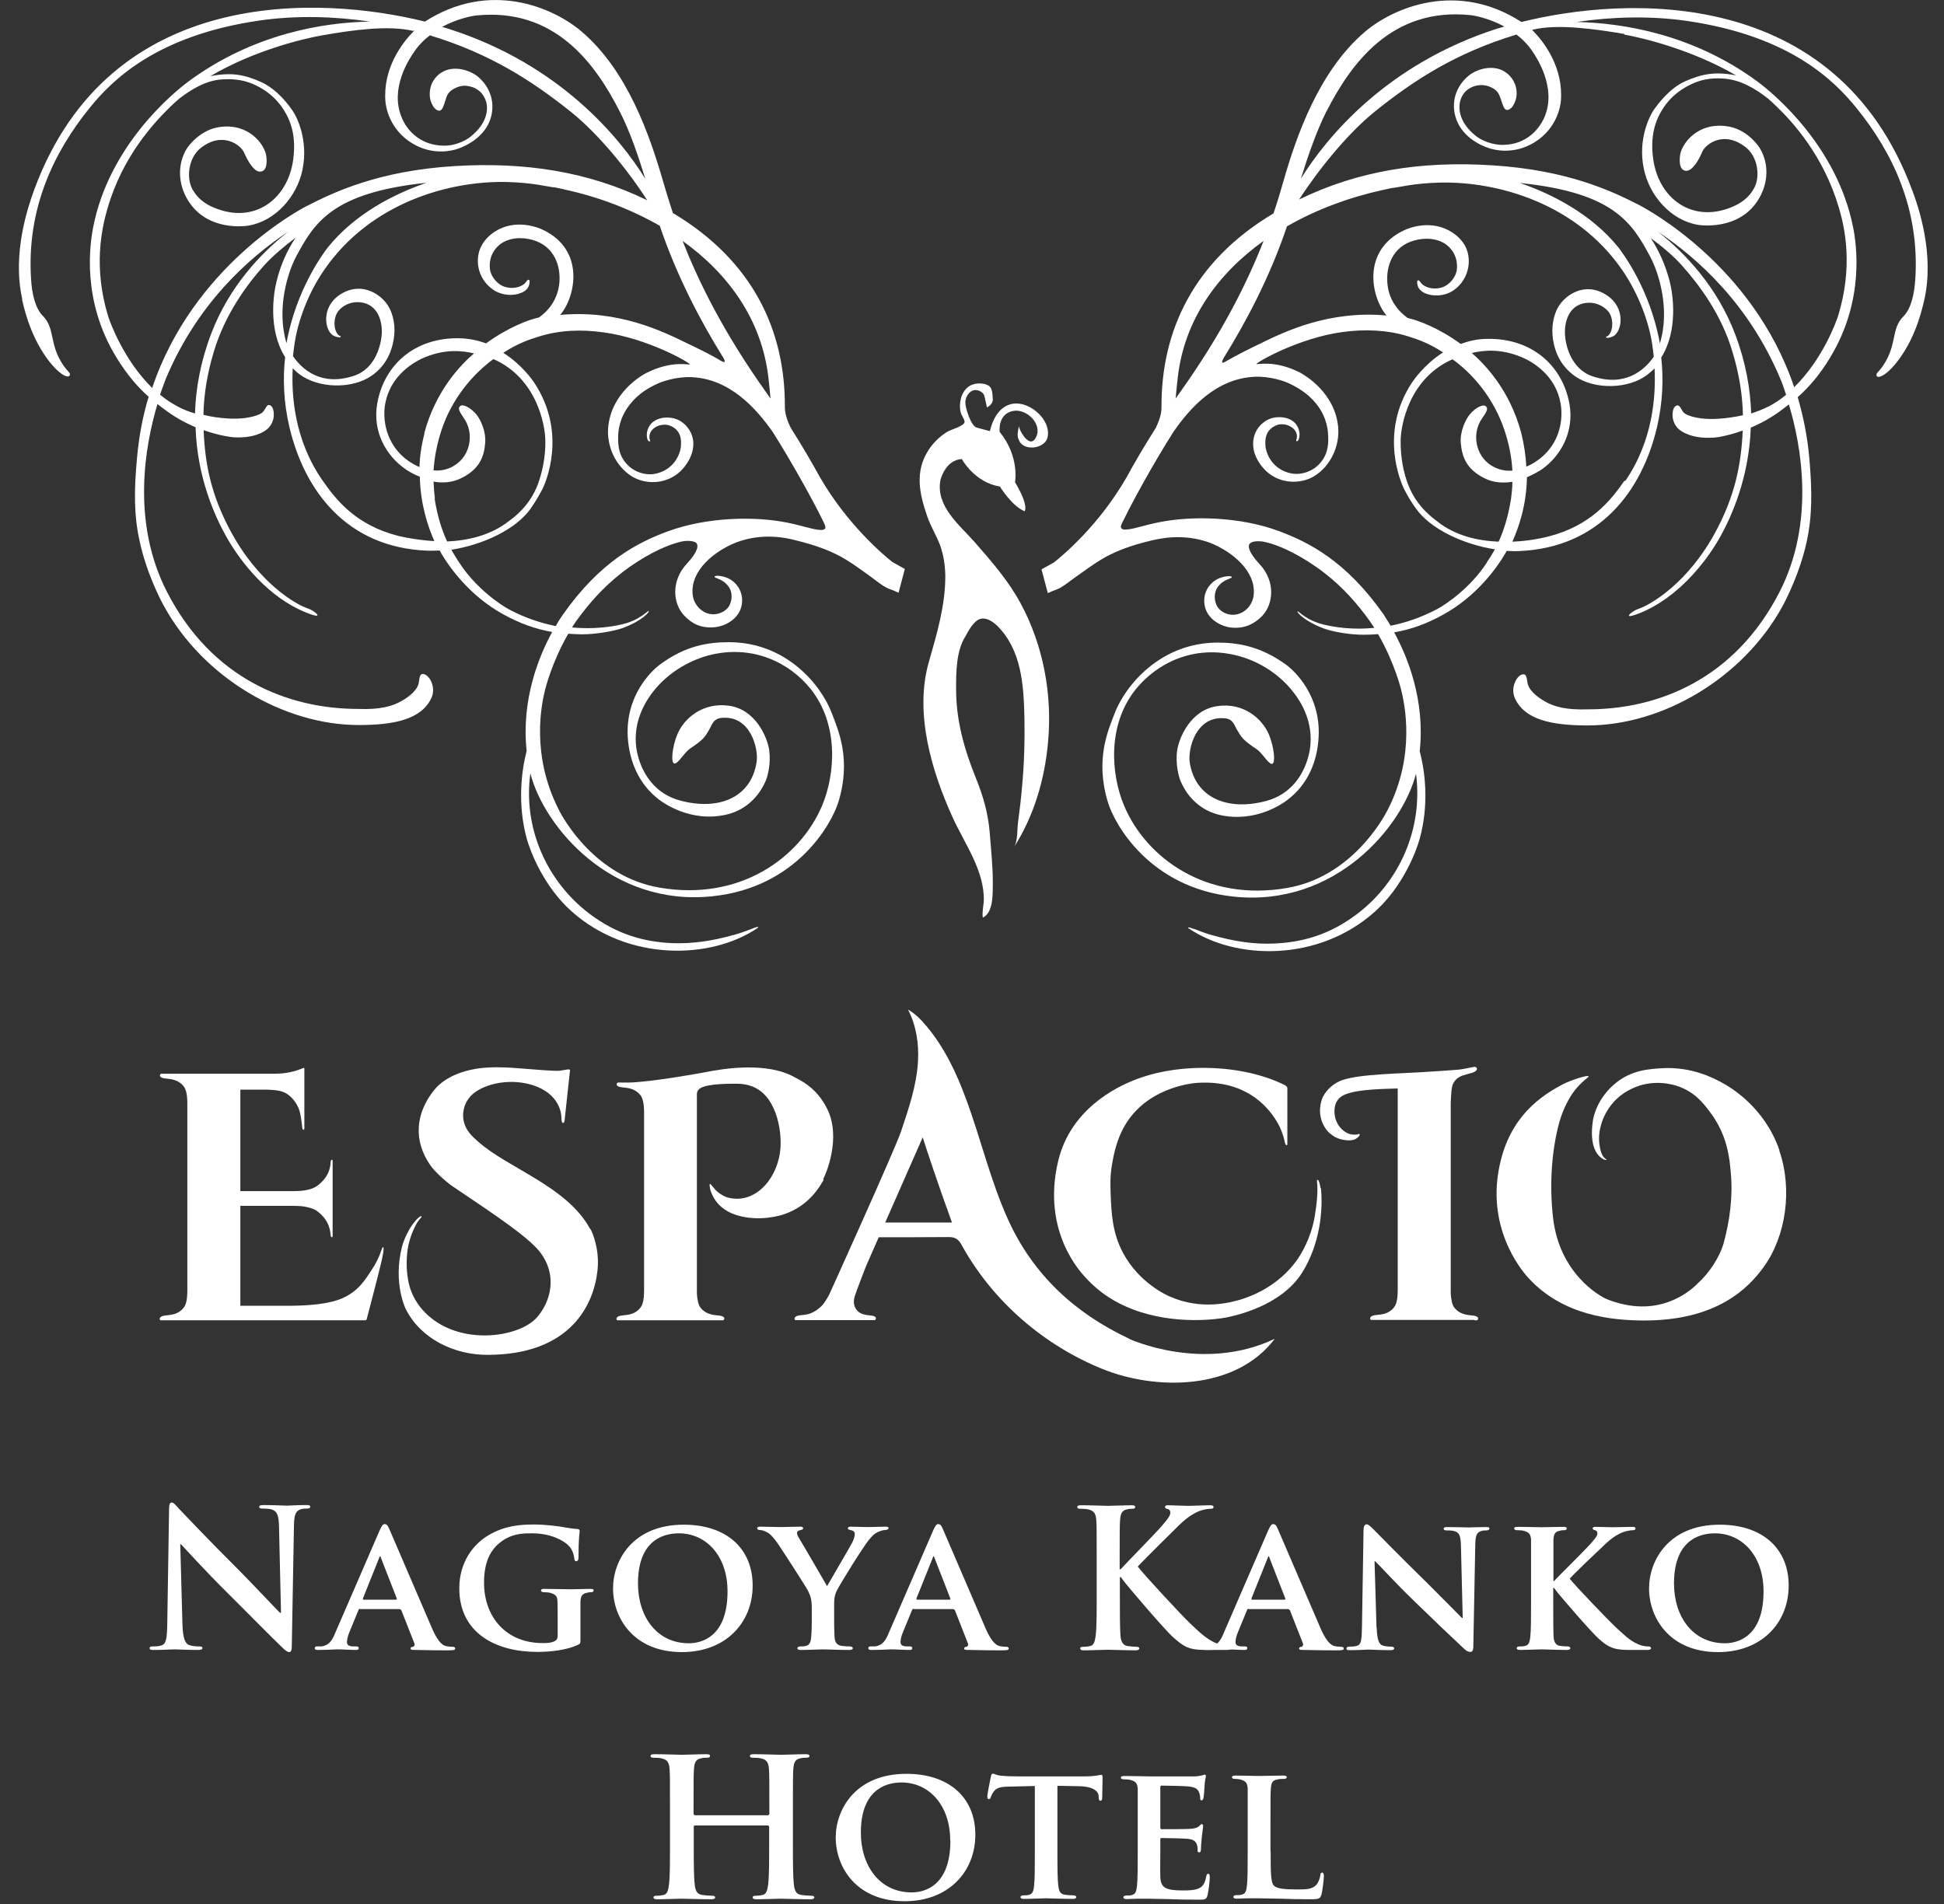
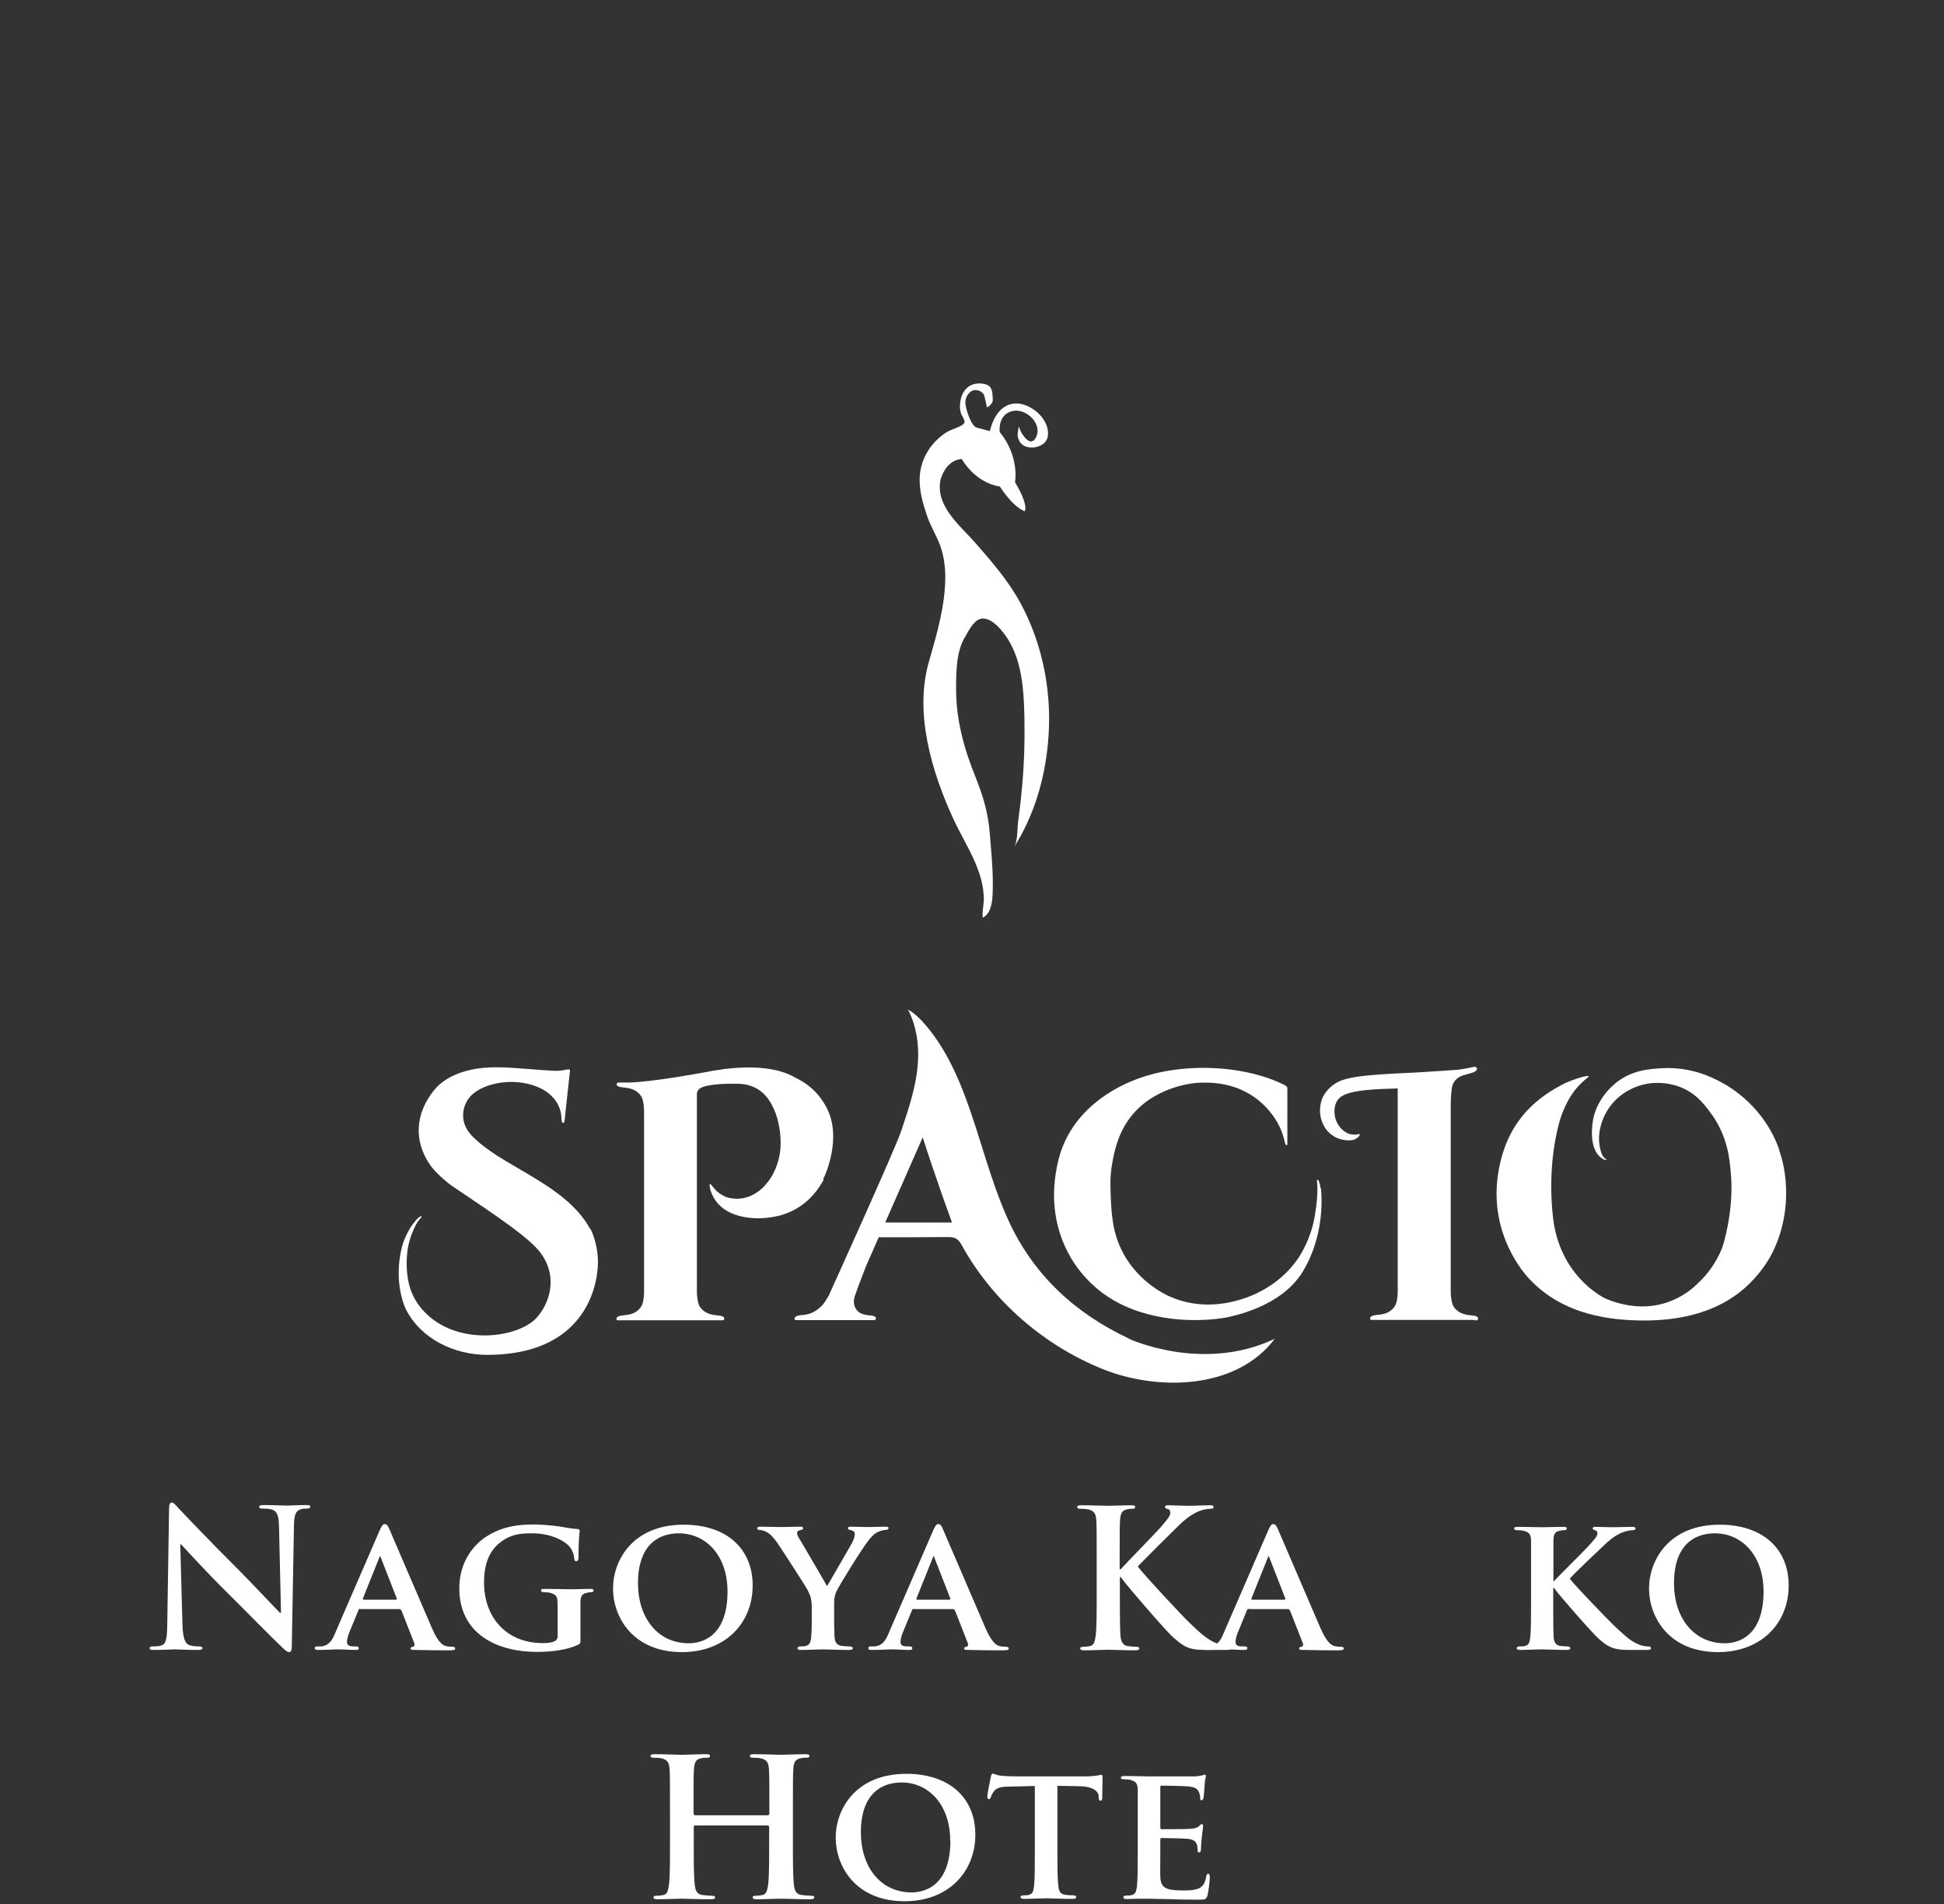
<svg xmlns="http://www.w3.org/2000/svg" width="99" height="97" viewBox="0 0 99 97" fill="none">
  <rect x="0" y="0" width="99" height="97" fill="#333333" stroke="none" />
-   <path d="M97.38 9.69C93.5 -0.81 82.7 -0.18 77.48 1.12C74.22 -0.99 70.98 0.37 69.51 1.62C67.16 3.62 66.01 6.96 65.36 9.23C65.22 9.72 65.06 10.27 64.85 10.88C64.85 10.88 64.83 10.88 64.82 10.89C60.78 13.31 59.13 16.86 59.15 20.74C59.15 21 59.09 21.31 58.88 21.75C58.87 21.79 58.84 21.82 58.82 21.86C58.25 22.76 57.77 23.58 57.35 24.35C55.98 26.72 54.18 28.25 53.67 28.65L53.04 29L53.36 30.21L53.66 30.08C53.66 30.08 53.74 30.06 53.77 30.04L53.83 30.02C53.89 29.99 53.96 29.96 54.01 29.93C54.29 29.77 54.53 29.56 54.78 29.39C55.2 29.1 55.6 28.79 56.03 28.53C56.7 28.12 57.49 27.8 58.64 27.53C59.03 27.44 60.26 27.14 61.63 27.65C62.75 28.1 63.94 29.07 63.85 30.26C63.81 30.76 63.5 31.09 63.2 31.22C62.67 31.47 62.14 31.18 61.98 30.87C61.83 30.6 61.81 30.21 62 29.92C62.3 29.48 62.76 29.48 62.73 29.39C62.7 29.3 62.21 29.35 61.9 29.55C61.56 29.77 61.26 30.2 61.34 30.79C61.45 31.55 62.21 31.93 62.75 31.97C63.42 32.02 63.9 31.76 64.28 31.37C64.85 30.77 64.97 29.62 64.15 28.74C63.58 28.13 63.51 27.78 63.68 27.66C63.82 27.55 64.17 27.54 64.48 27.62C65.05 27.75 65.97 28.14 67.02 28.87C68.14 29.65 68.9 30.5 69.52 31.31C69.69 31.53 69.84 31.75 69.99 31.98C68.89 32.09 67.99 31.95 67.44 31.82C66.5 31.6 66.13 31.11 66.08 31.14C66.03 31.18 66.41 31.63 67.41 32.01C67.86 32.18 68.78 32.34 69.48 32.33C69.73 32.33 69.95 32.32 70.18 32.3C71.01 33.73 71.35 35.11 71.35 35.11C71.53 35.85 72.11 38.44 70.67 41.25C70.42 41.74 68.8 44.67 65.54 45.23C61.43 45.94 58.38 43.7 57.26 41.07C56.57 39.46 56.38 36.94 57.83 35.12C58.9 33.79 60.8 32.8 63.07 33.41C63.77 33.59 65.01 34.12 65.9 35.3C66.18 35.66 67.05 36.89 66.64 38.49C66.4 39.44 65.76 40.46 64.47 40.8C62.51 41.32 60.87 40.64 60.59 38.84C60.48 38.16 60.9 36.42 62.41 36.59C62.81 36.64 62.86 36.95 63 37.18C63.22 37.55 63.29 37.69 63.98 38.15C64.29 38.35 64.56 38.88 64.76 38.91C64.98 38.94 64.89 38.06 64.62 37.41C64.28 36.61 63.33 35.76 61.97 35.97C60.64 36.17 60.05 37.56 59.95 38.21C59.85 38.9 60.02 39.61 60.18 39.91C60.22 39.99 60.72 41.19 62.12 41.51C63.97 41.93 65.38 40.88 65.53 40.77C66.62 39.96 67.08 38.77 67.15 37.58C67.28 35.46 65.96 34.2 65.5 33.86C64.19 32.91 63.03 32.73 62 32.73C59.08 32.74 57.29 34.93 56.75 36.37C56.46 37.15 55.74 38.67 56.43 40.89C56.76 41.97 58.54 45.22 62.83 45.67C68 46.21 71.42 42.11 72.11 39.41C72.48 42.16 71.3 44.91 69.09 46.57C67.7 47.62 66.31 48 64.87 48.06C63.9 48.1 62.91 47.97 61.68 47.62C61.28 47.51 61.02 47.38 60.76 47.3C60.7 47.28 60.45 47.19 60.51 47.27C62.92 48.92 67.14 49 70 46.45C71.42 45.19 72.11 43.41 72.3 42.72C72.78 40.98 72.58 39.31 72.3 38.27C72.58 35.68 71.69 33.47 71 32.21C71.86 32.06 72.64 31.78 73.49 31.31C75.16 30.4 76.22 28.94 76.64 28.22C76.67 28.17 76.7 28.11 76.73 28.06C76.93 28.07 77.14 28.08 77.33 28.07C81.48 27.91 83.62 24.98 84.38 21.78C84.68 20.5 84.72 19.29 84.6 18.21C85.48 16.81 85.19 14.97 85.04 14.37C84.82 13.49 84.47 12.75 84.07 12.13C84.63 12.54 85.26 13.07 85.67 13.54C86.56 14.54 87.67 16.03 88.23 17.93C88.58 19.09 88.74 20.15 88.76 21.15C87.96 21.33 87.14 21.38 86.63 21.31C86.41 21.28 85.9 21.19 85.73 21C85.62 20.87 85.55 20.62 85.41 20.65C85.25 20.68 85.19 20.88 85.18 21.04C85.15 21.37 85.28 21.64 85.45 21.82C85.65 22.02 86.22 22.36 87.25 22.29C87.41 22.29 88 22.2 88.75 21.93C88.67 23.73 88.33 25.26 87.42 26.99C85.99 29.71 84.02 30.83 83.42 31.02C83.13 31.11 82.48 31.64 83.53 31.22C85.4 30.46 86.84 28.71 87.61 27.33C88.16 26.34 89.07 24.36 89.16 21.78C89.67 21.57 90.22 21.27 90.76 20.86C90.87 20.78 90.98 20.69 91.1 20.6C91.73 22.69 92.45 26.62 90.61 30.18C88.33 34.6 84.44 36.13 80.87 36.13C79.78 36.17 79.15 36 78.68 35.73C78.48 35.61 77.92 35.28 77.8 34.83C77.76 34.65 77.76 34.38 77.62 34.35C77.44 34.31 77.25 34.53 77.18 34.69C77.02 35.01 77.04 35.33 77.15 35.57C77.65 36.66 79.01 36.95 80.85 36.95C84.66 36.95 88.76 34.55 90.77 30.89C90.96 30.54 91.67 29.16 92.01 27.58C92.29 26.28 92.29 25.02 92.14 23.32C92.04 22.21 91.83 21.19 91.55 20.23C92.08 19.76 92.64 19.14 93.19 18.23C94.98 15.3 94.54 12.42 94.37 11.57C93.56 7.49 90.41 4.83 89.51 4.16C86.21 1.73 82.63 1.17 80.29 1.12C82.11 0.85 84.03 0.8 85.87 1.06C91.17 1.82 93.43 4.13 94.55 5.51C96.39 7.78 97.76 10.65 97.54 14.2C97.49 14.97 97.33 15.72 96.93 16.12C96.29 16.76 96.63 17.54 95.9 18.62C95.66 18.97 95.51 19.02 95.57 19.14C95.69 19.39 96.57 18.8 97.31 17.3C97.72 16.47 97.92 15.6 98 15.26C98.52 12.92 97.7 10.54 97.39 9.71V9.68L97.38 9.69ZM67.56 5.66C68.8 3.24 70.87 0.36 74.88 0.77C75.09 0.79 75.83 0.93 76.61 1.35C76.48 1.39 76.36 1.43 76.24 1.46C70.61 3.27 67.55 7 66.25 9.1C66.59 7.99 67.05 6.66 67.56 5.65V5.66ZM59.98 19.22C60.31 16.31 61.99 13.96 64.35 12.27C63.54 14.33 62.28 16.92 60.06 20.03C60 20.12 59.93 20.21 59.87 20.3C59.91 19.91 59.94 19.52 59.98 19.22ZM75.71 28.67C74.9 29.91 73.69 30.76 73.16 31.04C72.33 31.47 71.54 31.73 70.82 31.87C70.66 31.61 70.53 31.41 70.45 31.28C68.55 28.58 66.65 27.61 65.1 27.04C63.14 26.32 60.71 26.26 59.03 26.6C58.36 26.73 57.82 26.92 57.48 26.96C57.23 27 57.13 26.96 57.09 26.88C57.05 26.79 57.16 26.61 57.26 26.41C57.66 25.58 58.76 23.56 59.77 21.98C60.61 20.77 61.95 19.27 63.91 19.19C64.68 19.16 65.39 19.41 65.63 19.52C66.05 19.72 66.6 20.02 67.05 20.59C67.6 21.29 67.63 21.97 67.64 22.24C67.66 22.73 67.59 23.25 67.12 23.7C66.75 24.05 66.17 24.24 65.62 24.08C64.7 23.82 64.42 22.97 64.44 22.58C64.44 22.46 64.4 21.89 65.03 21.65C65.19 21.59 65.45 21.59 65.65 21.69C65.91 21.81 66.14 22.06 66.01 22.43C65.99 22.48 66.12 22.54 66.17 22.27C66.22 21.98 66.1 21.72 65.97 21.57C65.88 21.47 65.77 21.39 65.64 21.34C65.38 21.23 65.05 21.22 64.76 21.3C64.39 21.41 64.15 21.69 64.07 21.8C63.74 22.27 63.82 22.73 63.84 22.88C63.94 23.43 64.33 23.88 64.59 24.09C64.79 24.25 65.16 24.49 65.71 24.53C66.34 24.58 66.78 24.34 66.9 24.27C67.8 23.73 68.22 22.68 68.15 21.78C68 20.01 66.45 19.11 66.21 18.98C64.9 18.31 64.01 18.59 63.99 18.54C63.98 18.46 66.14 17.21 68.38 16.91C69.5 16.76 70.63 16.8 71.67 17.12C72.15 17.27 72.72 17.45 73.49 17.95C72.53 18.56 71.98 19.38 71.91 19.48C70.2 22.07 71.37 24.62 71.49 24.88C71.67 25.24 71.88 25.59 72.1 25.89C72.84 26.95 74.53 27.73 76.13 27.98C75.98 28.25 75.84 28.47 75.72 28.64V28.67H75.71ZM76.33 27.59C75.26 27.55 74.1 27.29 73.17 26.54C72.98 26.39 72.14 25.81 71.71 24.68C71.48 24.09 71.31 23.27 71.33 22.38C71.35 21.69 71.73 19.29 73.97 18.3C74.02 18.34 74.07 18.37 74.12 18.41C74.42 18.64 75.5 19.48 76.26 21.04C76.55 21.63 76.95 22.7 77.02 23.97C76.67 24 76.31 23.93 75.96 23.72C75.12 23.2 74.95 22.06 75.47 21.32C75.75 20.93 75.76 20.82 75.7 20.73C75.58 20.53 75.13 20.76 74.84 21.12C74.63 21.38 74.35 21.97 74.39 22.55C74.45 23.23 74.65 23.89 75.6 24.36C76.08 24.6 76.57 24.61 77.02 24.54C77.02 24.82 76.99 25.11 76.95 25.41C76.8 26.36 76.56 27.07 76.31 27.61L76.33 27.59ZM74.95 17.98C75.54 17.84 76.38 17.75 77.41 18.16C78.26 18.49 79.39 19.33 79.51 20.83C79.51 20.94 79.68 22.33 78.46 23.33C78.26 23.49 78.02 23.65 77.73 23.77C77.7 23.23 77.62 22.65 77.47 22.05C76.88 19.83 75.57 18.51 74.93 17.96L74.95 17.98ZM82.73 24.48C82.03 25.49 81.01 26.78 78.84 27.33C78.42 27.44 77.76 27.56 77.02 27.59C77.34 26.87 77.74 25.73 77.76 24.31C78.13 24.15 78.4 23.98 78.47 23.94C79.47 23.26 80.17 22.02 79.93 20.59C79.57 18.59 77.98 17.22 75.74 17.26C75.25 17.26 74.79 17.37 74.39 17.52C73.28 16.71 72.22 16.31 71.69 16.2C71.2 15.85 70.77 15.31 70.67 14.57C70.55 13.75 70.81 12.71 71.81 12.32C72.32 12.12 73.01 12.07 73.55 12.39C73.87 12.58 74.27 13.04 74.19 13.74C74.14 14.13 73.8 14.53 73.43 14.64C72.89 14.8 72.53 14.57 72.43 14.48C72.34 14.4 72.3 14.3 72.25 14.28C72.2 14.27 72.17 14.29 72.17 14.36C72.17 14.64 72.31 14.81 72.56 14.93C73.01 15.13 73.68 15.09 74.14 14.7C74.72 14.22 74.92 13.47 74.73 12.81C74.6 12.36 74.24 12.02 73.96 11.84C72.91 11.16 71.78 11.59 71.46 11.75C69.33 12.79 69.83 15.15 70.61 16.07C67.66 15.8 65.41 16.9 64.2 17.49C63.62 17.77 62.99 18.08 62.46 18.39C62.16 18.57 62.21 18.43 62.33 18.21C63.41 16.47 64.65 14.17 65.54 11.53C67 10.69 68.65 10.07 70.36 9.69C70.53 9.65 70.69 9.62 70.86 9.58C71.3 9.54 71.91 9.34 73.32 9.3C76.29 9.23 80.28 10.37 82.61 13.75C83.46 14.98 83.98 16.44 84.14 17.54C84.16 17.68 84.19 17.89 84.22 18.17C83.74 18.86 82.76 19.72 81.11 19.17C80 18.8 79.73 17.58 79.7 17.06C79.65 16.28 79.98 15.42 80.94 15.42C81.29 15.42 81.66 15.58 81.9 15.86C82.15 16.16 82.15 16.66 82.02 16.93C81.91 17.16 81.81 17.12 81.79 17.16C81.78 17.17 81.79 17.21 81.86 17.21C81.94 17.21 82.07 17.17 82.17 17.12C82.61 16.86 82.8 15.68 81.83 15.04C80.69 14.28 79.58 15.07 79.26 15.82C79.06 16.29 78.98 16.87 79.14 17.56C79.35 18.44 79.85 18.91 80.22 19.17C81.22 19.86 82.93 19.82 83.89 19.09C84.02 18.98 84.15 18.88 84.26 18.76C84.33 20.18 84.18 22.45 82.76 24.51V24.49H82.73V24.48ZM84.53 17.49C84.04 14.74 82.62 12.86 82.4 12.58C81.04 10.91 79.07 9.89 77.4 9.32C82.2 9.81 83.12 11.36 84.04 13.08C84.46 13.86 85.07 15.74 84.53 17.49ZM90.05 20.71C89.78 20.85 89.48 20.96 89.18 21.06C89.14 19.82 88.91 18.46 88.36 17.01C87.45 14.62 85.82 12.89 84.43 11.8C86.47 13.16 89.06 15.49 90.66 19.28C90.74 19.46 90.84 19.74 90.96 20.11C90.68 20.34 90.38 20.54 90.06 20.71H90.05ZM82.71 1.76C83.62 1.92 86.15 2.52 88.41 3.84C87.34 3.63 86.67 3.77 85.84 4.13C84.98 4.51 84.39 5.37 84.26 5.54C83.97 5.94 83.41 7.14 83.71 8.58C83.99 9.98 85.1 11.22 86.46 11.45C86.57 11.47 88.56 11.77 89.55 10.16C90.06 9.33 90.1 8.33 89.61 7.53C89.5 7.36 88.92 6.56 87.94 6.43C86.43 6.22 85.67 7.32 85.57 7.85C85.52 8.11 85.49 8.68 85.86 8.7C86.19 8.72 86.52 8.14 86.69 7.73C86.86 7.33 87.8 6.63 88.9 7.5C89.54 8 89.65 9.03 89.32 9.6C88.97 10.23 88.41 10.45 88.21 10.54C86.19 11.39 84.47 10.12 84.19 8.1C83.99 6.66 84.46 5.86 84.76 5.42C85.32 4.62 86.1 4.29 86.39 4.18C86.57 4.11 87.04 3.95 87.75 4C88.63 4.05 89.39 4.52 90 4.99C90.16 5.12 90.31 5.27 90.46 5.41C91.27 6.19 92.86 7.9 93.65 10.59C93.95 11.6 94.38 13.56 93.61 16.08C93.51 16.4 92.81 18.32 91.37 19.72C89.27 13.5 83.85 10.64 83.45 10.43C82.15 9.77 79.88 8.66 75.98 8.42C72.36 8.19 69.16 8.7 66.16 10.16C67.17 8.6 68.65 6.78 70.03 5.67C72.01 4.08 74.15 2.69 77.23 1.76C77.53 1.99 77.82 2.28 78.05 2.63C78.23 2.9 79.29 4.45 78.66 5.95C78.59 6.11 78.07 7.37 76.51 7.38C76.03 7.38 75.46 7.18 75.13 6.9C74.32 6.24 74.25 5.54 74.37 5.12C74.52 4.61 74.92 4.39 75.31 4.34C75.39 4.34 75.7 4.29 76.07 4.52C76.34 4.69 76.37 4.91 76.42 5.02C76.55 5.39 76.58 5.54 76.7 5.59C76.81 5.64 77 5.51 77.09 5.32C77.11 5.26 77.27 5.04 77.23 4.63C77.19 4.13 76.86 3.75 76.5 3.58C75.9 3.3 75.14 3.54 74.74 3.9C74.1 4.47 73.92 5.23 74.12 5.94C74.4 6.94 75.37 7.4 75.81 7.54C76.04 7.62 77.07 7.92 78.16 7.24C79.3 6.53 79.47 5.39 79.49 5.14C79.62 3.49 78.69 2.18 78.02 1.52C78.03 1.52 78.06 1.52 78.07 1.51C79.31 1.21 81.19 1.47 82.72 1.73V1.76H82.71Z" fill="white" />
-   <path d="M1.12 15.24C1.2 15.59 1.4 16.45 1.81 17.28C2.55 18.78 3.43 19.37 3.55 19.12C3.61 19 3.46 18.95 3.22 18.6C2.49 17.52 2.82 16.74 2.19 16.1C1.79 15.7 1.62 14.95 1.58 14.18C1.36 10.63 2.73 7.76 4.57 5.49C5.69 4.11 7.95 1.8 13.25 1.04C15.09 0.78 17.01 0.83 18.83 1.1C16.49 1.14 12.91 1.71 9.61 4.14C8.71 4.81 5.55 7.47 4.75 11.55C4.58 12.41 4.14 15.29 5.93 18.21C6.49 19.12 7.04 19.74 7.57 20.21C7.28 21.16 7.08 22.19 6.98 23.3C6.82 25 6.82 26.26 7.11 27.56C7.45 29.15 8.16 30.53 8.35 30.87C10.36 34.53 14.46 36.93 18.27 36.93C20.11 36.93 21.47 36.63 21.97 35.55C22.08 35.31 22.1 34.99 21.94 34.67C21.86 34.51 21.67 34.3 21.5 34.33C21.35 34.36 21.36 34.63 21.32 34.81C21.21 35.25 20.66 35.59 20.44 35.71C19.97 35.98 19.34 36.15 18.25 36.11C14.68 36.11 10.79 34.58 8.51 30.16C6.67 26.59 7.39 22.67 8.02 20.58C8.13 20.67 8.25 20.76 8.36 20.84C8.9 21.25 9.45 21.55 9.96 21.76C10.04 24.35 10.96 26.32 11.51 27.31C12.28 28.69 13.71 30.45 15.59 31.2C16.64 31.62 15.99 31.09 15.7 31C15.09 30.81 13.13 29.69 11.7 26.97C10.78 25.23 10.44 23.71 10.37 21.91C11.13 22.18 11.72 22.26 11.87 22.27C12.9 22.34 13.47 22.01 13.67 21.8C13.84 21.62 13.97 21.36 13.94 21.02C13.93 20.86 13.87 20.66 13.71 20.63C13.58 20.6 13.51 20.86 13.39 20.98C13.22 21.17 12.7 21.26 12.49 21.29C11.98 21.36 11.17 21.33 10.36 21.13C10.38 20.13 10.54 19.07 10.89 17.91C11.46 16.01 12.56 14.51 13.45 13.52C13.86 13.06 14.5 12.52 15.05 12.11C14.64 12.73 14.29 13.47 14.08 14.35C13.93 14.95 13.64 16.79 14.52 18.19C14.4 19.28 14.44 20.49 14.74 21.76C15.5 24.97 17.64 27.9 21.79 28.05C21.99 28.05 22.19 28.05 22.39 28.04C22.43 28.1 22.45 28.16 22.48 28.2C22.9 28.92 23.96 30.38 25.63 31.29C26.48 31.76 27.27 32.04 28.12 32.19C27.43 33.45 26.54 35.66 26.82 38.25C26.55 39.28 26.35 40.96 26.82 42.7C27.01 43.39 27.7 45.17 29.12 46.43C31.98 48.97 36.2 48.9 38.61 47.25C38.66 47.17 38.41 47.25 38.36 47.28C38.11 47.37 37.84 47.49 37.44 47.6C36.22 47.95 35.23 48.07 34.25 48.04C32.82 47.98 31.42 47.6 30.03 46.55C27.82 44.88 26.63 42.14 27.01 39.39C27.7 42.1 31.12 46.2 36.29 45.65C40.58 45.2 42.35 41.95 42.69 40.87C43.38 38.65 42.66 37.13 42.37 36.35C41.83 34.9 40.05 32.71 37.12 32.71C36.08 32.71 34.92 32.88 33.62 33.84C33.16 34.18 31.84 35.44 31.97 37.56C32.05 38.75 32.51 39.94 33.59 40.75C33.75 40.86 35.15 41.92 37 41.49C38.4 41.17 38.9 39.96 38.94 39.89C39.1 39.59 39.27 38.88 39.17 38.19C39.07 37.54 38.48 36.15 37.15 35.95C35.79 35.75 34.84 36.59 34.5 37.39C34.23 38.03 34.14 38.91 34.36 38.89C34.56 38.87 34.83 38.35 35.14 38.13C35.83 37.67 35.9 37.54 36.12 37.16C36.25 36.93 36.32 36.62 36.71 36.57C38.22 36.39 38.64 38.14 38.53 38.82C38.25 40.62 36.62 41.3 34.65 40.78C33.36 40.44 32.72 39.42 32.48 38.47C32.07 36.87 32.95 35.64 33.22 35.28C34.11 34.11 35.35 33.58 36.05 33.39C38.32 32.79 40.22 33.76 41.29 35.1C42.73 36.92 42.54 39.44 41.86 41.05C40.74 43.68 37.69 45.92 33.58 45.21C30.32 44.65 28.69 41.72 28.45 41.23C27.02 38.42 27.58 35.83 27.77 35.09C27.77 35.09 28.11 33.71 28.94 32.28C29.17 32.29 29.4 32.31 29.64 32.31C30.35 32.31 31.26 32.15 31.71 31.99C32.71 31.62 33.09 31.16 33.04 31.12C32.99 31.08 32.62 31.58 31.68 31.8C31.13 31.93 30.23 32.06 29.13 31.96C29.27 31.73 29.43 31.51 29.6 31.29C30.22 30.48 30.98 29.64 32.1 28.85C33.15 28.12 34.06 27.74 34.64 27.6C34.95 27.52 35.3 27.54 35.44 27.64C35.6 27.77 35.54 28.11 34.97 28.72C34.16 29.6 34.27 30.75 34.84 31.35C35.21 31.75 35.69 32.01 36.37 31.95C36.91 31.91 37.67 31.53 37.78 30.77C37.86 30.18 37.56 29.75 37.22 29.53C36.91 29.33 36.42 29.28 36.39 29.37C36.36 29.46 36.82 29.46 37.12 29.9C37.31 30.18 37.29 30.57 37.14 30.85C36.98 31.15 36.45 31.44 35.92 31.2C35.62 31.06 35.31 30.74 35.27 30.24C35.18 29.05 36.36 28.08 37.49 27.63C38.86 27.11 40.1 27.41 40.48 27.51C41.64 27.79 42.42 28.1 43.09 28.51C43.52 28.77 43.93 29.08 44.34 29.37C44.59 29.55 44.84 29.77 45.11 29.91C45.17 29.95 45.23 29.97 45.29 30L45.35 30.02C45.35 30.02 45.42 30.04 45.46 30.06L45.76 30.19L46.08 28.98L45.45 28.63C44.94 28.23 43.14 26.69 41.77 24.33C41.35 23.57 40.87 22.74 40.3 21.84C40.28 21.8 40.26 21.76 40.24 21.73C40.03 21.29 39.97 20.97 39.97 20.72C39.99 16.84 38.34 13.29 34.3 10.87C34.3 10.87 34.28 10.87 34.27 10.86C34.07 10.25 33.9 9.7 33.76 9.21C33.1 6.94 31.97 3.6 29.61 1.6C28.14 0.35 24.91 -1.01 21.64 1.1C16.41 -0.2 5.61 -0.83 1.74 9.67C1.44 10.5 0.61 12.88 1.13 15.22V15.25L1.12 15.24ZM32.87 9.12C31.57 7.01 28.5 3.28 22.88 1.48C22.76 1.44 22.64 1.4 22.51 1.37C23.29 0.95 24.04 0.81 24.24 0.79C28.26 0.37 30.33 3.26 31.56 5.68C32.08 6.68 32.53 8.02 32.87 9.13V9.12ZM39.24 20.3C39.18 20.21 39.11 20.12 39.05 20.03C36.83 16.92 35.57 14.33 34.76 12.27C37.12 13.96 38.79 16.31 39.13 19.22C39.17 19.52 39.2 19.91 39.24 20.3ZM22.99 28C24.59 27.75 26.27 26.97 27.02 25.91C27.24 25.6 27.44 25.26 27.63 24.9C27.76 24.64 28.92 22.08 27.21 19.5C27.14 19.39 26.59 18.58 25.63 17.97C26.4 17.47 26.97 17.29 27.45 17.14C28.5 16.81 29.61 16.77 30.74 16.93C32.98 17.23 35.15 18.48 35.13 18.56C35.13 18.61 34.23 18.33 32.91 19C32.67 19.12 31.11 20.02 30.97 21.8C30.9 22.7 31.32 23.75 32.22 24.29C32.34 24.36 32.79 24.6 33.41 24.55C33.95 24.51 34.33 24.27 34.53 24.11C34.78 23.91 35.18 23.45 35.28 22.9C35.31 22.74 35.39 22.29 35.05 21.82C34.97 21.71 34.73 21.42 34.36 21.32C34.06 21.24 33.74 21.25 33.48 21.36C33.35 21.42 33.24 21.49 33.15 21.59C33.02 21.74 32.9 22 32.95 22.29C32.99 22.54 33.13 22.49 33.11 22.45C32.98 22.09 33.21 21.83 33.47 21.71C33.67 21.62 33.93 21.61 34.09 21.67C34.73 21.9 34.68 22.48 34.68 22.6C34.7 22.99 34.42 23.84 33.5 24.1C32.96 24.26 32.37 24.07 32 23.72C31.53 23.27 31.47 22.75 31.48 22.26C31.48 21.99 31.52 21.31 32.07 20.61C32.51 20.04 33.07 19.73 33.49 19.54C33.73 19.43 34.44 19.18 35.21 19.21C37.16 19.29 38.5 20.79 39.35 22C40.35 23.58 41.46 25.6 41.86 26.43C41.96 26.63 42.06 26.81 42.03 26.9C41.99 26.98 41.9 27.02 41.64 26.98C41.3 26.94 40.75 26.75 40.09 26.62C38.41 26.28 35.99 26.34 34.02 27.06C32.47 27.63 30.57 28.6 28.67 31.3C28.58 31.43 28.45 31.62 28.3 31.89C27.57 31.74 26.78 31.49 25.96 31.06C25.43 30.78 24.22 29.93 23.41 28.69C23.29 28.51 23.15 28.29 23 28.03V28H22.99ZM22.15 25.4C22.11 25.1 22.09 24.81 22.08 24.53C22.52 24.61 23.02 24.59 23.5 24.35C24.45 23.88 24.66 23.22 24.71 22.54C24.75 21.95 24.47 21.37 24.26 21.11C23.97 20.76 23.52 20.52 23.4 20.72C23.34 20.81 23.36 20.92 23.63 21.31C24.15 22.05 23.98 23.2 23.14 23.71C22.79 23.93 22.43 23.99 22.08 23.96C22.16 22.69 22.55 21.62 22.84 21.03C23.6 19.48 24.68 18.64 24.98 18.4C25.03 18.36 25.08 18.32 25.13 18.29C27.37 19.28 27.75 21.69 27.77 22.37C27.8 23.25 27.61 24.07 27.39 24.67C26.96 25.81 26.12 26.39 25.93 26.53C25 27.27 23.84 27.53 22.77 27.58C22.52 27.04 22.28 26.34 22.13 25.38L22.15 25.4ZM21.62 22.07C21.46 22.67 21.38 23.24 21.36 23.79C21.08 23.67 20.83 23.51 20.63 23.35C19.42 22.35 19.58 20.96 19.58 20.85C19.71 19.35 20.84 18.52 21.68 18.18C22.71 17.77 23.54 17.86 24.14 18C23.5 18.55 22.19 19.86 21.6 22.09L21.62 22.07ZM14.88 18.73C14.99 18.84 15.11 18.96 15.25 19.06C16.21 19.79 17.93 19.83 18.92 19.14C19.29 18.89 19.79 18.41 20 17.53C20.17 16.83 20.08 16.25 19.88 15.79C19.56 15.05 18.45 14.26 17.31 15.01C16.34 15.65 16.53 16.83 16.97 17.09C17.08 17.15 17.21 17.18 17.28 17.18C17.36 17.18 17.36 17.15 17.35 17.13C17.33 17.1 17.23 17.13 17.12 16.9C16.99 16.63 16.99 16.14 17.24 15.83C17.48 15.54 17.85 15.39 18.2 15.39C19.16 15.39 19.49 16.25 19.44 17.03C19.4 17.55 19.14 18.77 18.03 19.14C16.38 19.69 15.4 18.84 14.92 18.14C14.95 17.86 14.98 17.65 15 17.51C15.16 16.41 15.67 14.95 16.53 13.72C18.87 10.34 22.85 9.2 25.82 9.27C27.23 9.31 27.83 9.51 28.28 9.55C28.44 9.59 28.61 9.61 28.78 9.66C30.49 10.03 32.13 10.66 33.6 11.5C34.49 14.14 35.73 16.44 36.81 18.18C36.94 18.39 36.98 18.54 36.68 18.36C36.16 18.04 35.52 17.74 34.94 17.46C33.73 16.87 31.48 15.77 28.53 16.04C29.31 15.12 29.81 12.76 27.68 11.72C27.36 11.56 26.22 11.13 25.18 11.81C24.9 11.99 24.55 12.33 24.41 12.78C24.21 13.44 24.41 14.19 25 14.67C25.45 15.05 26.12 15.11 26.58 14.9C26.83 14.79 26.97 14.61 26.97 14.33C26.97 14.27 26.94 14.24 26.89 14.25C26.85 14.26 26.8 14.36 26.71 14.45C26.61 14.54 26.25 14.77 25.71 14.61C25.34 14.5 25 14.1 24.95 13.71C24.87 13.01 25.27 12.55 25.59 12.36C26.13 12.04 26.82 12.09 27.33 12.29C28.33 12.69 28.59 13.72 28.47 14.54C28.36 15.29 27.93 15.83 27.45 16.17C26.92 16.28 25.87 16.68 24.75 17.49C24.34 17.34 23.9 17.24 23.4 17.23C21.16 17.18 19.56 18.55 19.21 20.56C18.96 21.99 19.67 23.23 20.67 23.91C20.74 23.96 21.01 24.14 21.38 24.28C21.41 25.7 21.8 26.84 22.12 27.56C21.38 27.52 20.73 27.4 20.3 27.3C18.12 26.75 17.11 25.46 16.41 24.45C14.99 22.4 14.83 20.12 14.91 18.7V18.72H14.88V18.73ZM15.08 13.07C16 11.35 16.92 9.81 21.72 9.31C20.05 9.88 18.08 10.9 16.72 12.57C16.5 12.85 15.08 14.72 14.59 17.48C14.06 15.71 14.67 13.84 15.08 13.07ZM8.15 20.11C8.27 19.74 8.38 19.47 8.45 19.28C10.04 15.49 12.63 13.16 14.68 11.8C13.29 12.88 11.66 14.61 10.75 17.01C10.2 18.46 9.97 19.81 9.93 21.06C9.63 20.97 9.33 20.86 9.06 20.71C8.74 20.54 8.43 20.34 8.16 20.11H8.15ZM21.05 1.55C21.05 1.55 21.09 1.55 21.1 1.56C20.43 2.22 19.49 3.53 19.63 5.18C19.65 5.43 19.82 6.57 20.96 7.28C22.05 7.96 23.08 7.66 23.31 7.58C23.75 7.43 24.72 6.97 25 5.98C25.2 5.27 25.01 4.5 24.38 3.94C23.98 3.59 23.22 3.34 22.62 3.62C22.26 3.78 21.93 4.16 21.89 4.67C21.85 5.08 22.01 5.31 22.03 5.36C22.11 5.54 22.31 5.68 22.42 5.63C22.54 5.57 22.58 5.43 22.7 5.06C22.74 4.94 22.78 4.73 23.05 4.56C23.42 4.33 23.72 4.36 23.81 4.38C24.2 4.43 24.59 4.66 24.75 5.16C24.88 5.58 24.8 6.28 23.99 6.94C23.66 7.22 23.09 7.43 22.61 7.42C21.04 7.4 20.52 6.15 20.46 5.99C19.82 4.49 20.88 2.95 21.07 2.67C21.3 2.32 21.59 2.03 21.89 1.8C24.96 2.73 27.1 4.12 29.09 5.71C30.47 6.82 31.95 8.63 32.96 10.2C29.96 8.74 26.75 8.24 23.14 8.46C19.24 8.7 16.97 9.81 15.67 10.47C15.26 10.67 9.84 13.55 7.75 19.76C6.31 18.35 5.61 16.43 5.51 16.12C4.74 13.6 5.18 11.64 5.47 10.63C6.25 7.93 7.86 6.24 8.66 5.45C8.81 5.3 8.96 5.17 9.12 5.03C9.73 4.56 10.49 4.08 11.37 4.04C12.08 4 12.54 4.15 12.73 4.22C13.03 4.33 13.8 4.66 14.36 5.46C14.66 5.9 15.13 6.7 14.93 8.14C14.65 10.17 12.93 11.43 10.91 10.58C10.71 10.5 10.15 10.27 9.8 9.64C9.48 9.07 9.59 8.04 10.22 7.54C11.32 6.67 12.26 7.38 12.43 7.77C12.61 8.18 12.93 8.77 13.26 8.74C13.63 8.72 13.6 8.15 13.55 7.89C13.45 7.36 12.69 6.26 11.18 6.47C10.21 6.61 9.62 7.4 9.51 7.57C9.02 8.38 9.07 9.38 9.57 10.2C10.56 11.82 12.55 11.51 12.66 11.49C14.02 11.26 15.13 10.02 15.41 8.62C15.7 7.16 15.15 5.97 14.86 5.58C14.74 5.41 14.15 4.56 13.28 4.17C12.45 3.8 11.78 3.67 10.71 3.88C12.97 2.55 15.49 1.96 16.41 1.8C17.94 1.53 19.81 1.27 21.06 1.58V1.55H21.05Z" fill="white" />
  <path d="M52.6 22.46C52.31 22.63 51.9 21.91 51.89 21.7C51.85 21.9 51.77 22.21 51.88 22.39C52.08 23 53.17 22.88 53.34 22.31C53.42 22.01 53.34 21.68 53.17 21.41C52.85 20.88 52.1 20.41 51.46 20.59C50.85 20.76 50.54 21.4 50.41 21.96C50.41 21.96 49.75 21.78 49.74 21.78C49.44 21.7 49.16 20.76 49.16 20.51C49.16 20.22 49.35 19.91 49.63 19.87C49.81 19.85 50 19.94 50.1 20.09C50.14 20.15 50.26 20.75 50.26 20.75C50.4 20.69 50.57 20.52 50.56 20.35C50.54 20.14 50.56 19.81 50.37 19.66C50.29 19.6 50.19 19.57 50.09 19.55C49.86 19.51 49.62 19.53 49.41 19.64C49.17 19.77 49.01 20.02 48.94 20.28C48.88 20.51 48.86 20.79 48.93 21.02C48.97 21.18 49.12 21.34 49.12 21.49C49.12 21.7 48.46 21.86 48.23 22C47.86 22.23 47.54 22.54 47.3 22.9C46.57 24.01 46.82 25.14 47.22 26.3C47.39 26.8 47.68 27.26 47.87 27.76C48.05 28.25 48.13 28.78 48.14 29.31C48.15 30.81 47.72 32.26 47.31 33.69C46.55 36.3 47.44 39.28 48.53 41.67C49.14 43 50.15 44.37 50.1 45.9C50.08 46.17 50.01 46.49 50.05 46.74C50.61 46.47 50.55 45.48 50.56 44.98C50.56 44.12 50.47 43.26 50.4 42.39C50.32 41.4 50.06 40.53 49.69 39.61C49.1 38.15 48.69 36.69 48.69 35.1C48.69 34.25 48.69 33.13 49.18 32.39C49.31 32.14 49.48 31.84 49.7 31.65C50.05 31.34 50.48 31.58 50.79 31.88C52.03 33.12 52.13 34.9 52.17 36.55C52.19 37.72 52.16 38.89 52.05 40.06C52 40.65 51.93 41.25 51.85 41.84C51.79 42.23 51.85 42.84 51.62 43.18C52.65 41.58 53.2 39.71 53.37 37.83C53.6 35.4 53.14 32.88 51.97 30.72C51.35 29.58 50.51 28.61 49.66 27.64C48.87 26.74 47.65 25.8 47.89 24.46C47.89 24.46 48.13 23.43 48.98 23.38C48.98 23.38 49.63 24.58 50.92 24.78C50.92 24.78 51.53 25.78 52.18 26.04C52.18 26.04 52.42 25.78 51.69 24.56C51.69 24.56 51.94 23.27 50.91 22C50.91 22 50.79 21.08 51.6 20.93C52.3 20.8 53.16 21.65 52.72 22.34C52.71 22.37 52.68 22.4 52.66 22.41L52.64 22.44L52.6 22.46Z" fill="white" />
  <path d="M30.06 62.61C28.89 60.43 25.89 59.52 24.35 58.15C24.12 57.94 23.69 57.61 23.6 57.02C23.52 56.46 23.78 56.06 23.87 55.95C24.29 55.35 25.57 54.92 26.82 55.19C28.44 55.55 28.59 56.65 28.59 56.93C28.59 57.27 28.72 57.25 28.75 57.09C28.75 57.05 29.03 54.55 29.03 54.51C29.03 54.42 28.75 54.51 28.49 54.54C28.19 54.56 27.28 54.48 26.38 54.41C25.33 54.33 25.02 54.37 24.76 54.38C23.84 54.44 22.73 54.76 22.12 55.51C21.14 56.72 21.05 58.12 21.92 59.36C22.15 59.68 22.64 60.14 23.04 60.42C24.28 61.27 26.58 62.74 27.36 63.61C27.59 63.86 28.02 64.43 28.04 65.25C28.06 66.24 27.5 66.95 27.28 67.17C26.31 68.14 23.48 68.52 21.8 67C20.9 66.19 20.79 65.28 20.75 64.97C20.69 64.55 20.69 63.92 20.8 63.42C20.94 62.79 21.19 62.37 21.24 62.28C21.31 62.17 21.37 62.1 21.4 62.07C21.46 62.01 21.48 61.96 21.46 61.95C21.4 61.92 21.21 62.11 21.16 62.18C20.65 62.77 20.47 63.51 20.47 63.51C20 65.37 20.67 66.69 20.67 66.69C21.45 68.22 23.16 69.01 24.81 69.01C29.07 69.01 30.25 66.44 30.43 64.69C30.54 63.64 30.18 62.79 30.07 62.6H30.06V62.61Z" fill="white" />
  <path d="M41.92 60.06C42.05 59.83 42.86 57.97 42.13 56.49C41.58 55.36 40.7 55 40.45 54.86C39.05 54.08 36.87 54.42 35.93 54.61C35.45 54.7 33.3 55.09 32.07 55.14H31.45C31.45 55.14 31.38 55.22 31.41 55.27C31.51 55.43 31.83 55.35 32.17 55.47C32.47 55.57 32.64 55.79 32.69 55.91C32.8 56.16 32.8 56.55 32.8 56.67V65.72C32.8 65.85 32.8 66.24 32.69 66.48C32.63 66.61 32.47 66.82 32.17 66.92C31.84 67.03 31.51 66.96 31.41 67.12C31.37 67.17 31.4 67.25 31.45 67.25H36.84C36.84 67.25 36.91 67.17 36.88 67.12C36.78 66.96 36.46 67.04 36.12 66.92C35.82 66.82 35.65 66.6 35.6 66.48C35.52 66.28 35.49 65.99 35.49 65.82V55.7C35.49 55.7 35.5 55.59 35.56 55.52C35.76 55.23 36.8 55.19 37.57 55.2C38.68 55.22 39.15 55.92 39.4 56.46C39.68 57.08 39.78 57.82 39.75 58.4C39.67 59.97 38.48 61.39 37.04 60.99C36.84 60.93 36.52 60.73 36.38 60.54C36.21 60.34 36.18 60.29 36.15 60.31C36.12 60.33 36.15 60.49 36.17 60.59C36.19 60.67 36.3 61 36.54 61.28C36.6 61.34 36.86 61.67 37.44 61.87C38.66 62.28 39.86 61.87 39.86 61.87C41.22 61.44 41.77 60.39 41.95 60.09H41.93V60.06H41.92Z" fill="white" />
  <path d="M90.62 58.59C89.86 56.389 88.12 55.37 87.68 55.139C87.28 54.919 86.15 54.319 84.63 54.41C84.02 54.45 83.08 54.489 82.24 55.2C81.4 55.91 81.17 56.749 81.12 57.08C80.92 58.41 81.36 58.87 81.61 59.02C81.7 59.08 81.79 59.09 81.81 59.08C81.84 59.069 81.77 59.039 81.73 58.999C81.62 58.91 81.51 58.73 81.45 58.279C81.35 57.51 81.7 56.84 81.76 56.73C82.22 55.859 82.93 55.539 83.07 55.469C84.15 54.929 85.17 55.239 85.4 55.309C86.3 55.609 86.73 56.179 87.05 56.599C87.99 57.809 88.08 59.05 88.14 59.709C88.26 60.969 88.08 62.2 87.79 63.279C87.59 64.019 87.04 64.85 86.47 65.359C86.41 65.409 85.06 66.93 82.75 66.45C82.45 66.389 82.14 66.299 81.82 66.169C81.45 66.01 79.41 64.859 79.09 62.02C78.89 60.279 79.03 58.499 79.43 57.09C79.59 56.55 79.85 56.029 80.07 55.709C80.23 55.469 80.41 55.289 80.56 55.139C80.79 54.919 80.91 54.87 80.9 54.819C80.9 54.73 79.97 55.02 79.57 55.239C78.11 55.999 76.68 57.239 76.29 59.8C75.82 62.91 77.68 64.93 77.87 65.129C79.64 67.029 82.1 67.249 83.7 67.26C87.51 67.269 89.08 65.54 89.8 64.559C90.97 62.959 91.29 60.559 90.61 58.599L90.62 58.59Z" fill="white" />
  <path d="M75.1 67.25H75.23C75.23 67.25 75.3 67.17 75.27 67.12C75.17 66.96 74.85 67.04 74.51 66.92C74.21 66.82 74.04 66.6 73.99 66.48C73.91 66.28 73.88 65.99 73.88 65.82V56.17C73.9 55.67 73.92 55.41 73.98 55.25C74.04 55.09 74.19 54.88 74.49 54.78C74.82 54.67 75.1 54.65 75.2 54.5C75.24 54.45 75.2 54.33 75.09 54.34C74.98 54.35 74.68 54.43 74.31 54.48C73.87 54.52 72.73 54.59 72.25 54.62C70.53 54.71 68.73 54.751 68.08 55.141C67.91 55.24 67.59 55.45 67.37 55.87C67.32 55.97 67.09 56.53 67.33 57.15C67.51 57.6 67.76 57.76 67.9 57.86C68.2 58.07 68.74 58.14 68.98 58.04C69.16 57.96 69.29 57.81 69.23 57.76C69.19 57.73 69.19 57.83 68.81 57.78C68.53 57.74 68.08 57.41 67.98 56.85C67.98 56.81 67.85 56.26 68.23 55.91C68.7 55.48 70.32 55.47 71.18 55.44V65.7C71.18 65.83 71.18 66.22 71.07 66.46C71.01 66.59 70.85 66.8 70.55 66.9C70.22 67.01 69.89 66.94 69.79 67.1C69.75 67.15 69.78 67.23 69.83 67.23H75.08L75.1 67.25Z" fill="white" />
  <path d="M67.25 60.52C67.22 60.27 67.14 60.05 67.08 60.1C67.02 60.14 67.21 60.45 66.95 61.98C66.75 63.12 66.24 63.89 66.1 64.11C65.1 65.56 63.63 66.06 63.12 66.21C62.62 66.35 61.18 66.74 59.6 66.05C59.4 65.97 58.02 65.34 57.21 63.85C56.64 62.8 56.6 61.8 56.56 60.79C56.55 60.39 56.52 59.9 56.64 59.26C56.72 58.81 56.88 57.86 57.49 57.01C58.71 55.31 60.86 55.15 61.07 55.15C63.32 55.04 64.48 56.22 65.02 57.12C65.25 57.5 65.37 57.9 65.41 58.09C65.46 58.39 65.56 58.36 65.56 58.27V55.42C65.56 55.34 65.43 55.27 65.43 55.27C63.29 54.2 60.01 54.09 57.7 55.04C56.93 55.35 54.53 56.45 53.89 59.13C53.02 62.77 55.1 64.87 55.3 65.09C56 65.86 56.8 66.35 57.68 66.69C59.86 67.52 62.06 67.18 62.43 67.11C62.87 67.02 65.24 66.54 66.32 64.81C67.24 63.33 67.38 61.6 67.27 60.52H67.25Z" fill="white" />
-   <path d="M19.52 63.52C19.42 63.5 19.43 63.94 18.91 64.71C18.61 65.16 18.27 65.75 17.45 66.12C16.73 66.44 15.64 66.5 14.8 66.51H12.24V61.42H14.92C14.92 61.42 15.29 61.42 15.46 61.45C15.68 61.49 15.96 61.54 16.18 61.71C16.82 62.2 16.82 62.78 16.84 62.93C16.84 63.02 16.94 63.06 16.94 62.96V59.13C16.94 59.03 16.85 59.07 16.84 59.16C16.83 59.32 16.83 59.89 16.18 60.38C15.96 60.55 15.68 60.61 15.46 60.64C15.28 60.67 14.92 60.67 14.92 60.67H12.24V55.5H13.53C13.53 55.5 13.88 55.51 14.02 55.53C14.22 55.55 14.37 55.59 14.52 55.66C14.93 55.88 15.13 56.28 15.19 56.41C15.32 56.69 15.37 57.25 15.38 57.33C15.4 57.64 15.5 57.56 15.5 57.46V54.41C15.5 54.31 15.08 54.68 14.01 54.69H8.19C8.19 54.69 8.12 54.77 8.15 54.82C8.25 54.98 8.57 54.9 8.91 55.02C9.21 55.12 9.38 55.34 9.43 55.46C9.54 55.71 9.54 56.1 9.54 56.22V65.72C9.54 65.85 9.54 66.24 9.43 66.48C9.37 66.61 9.21 66.82 8.91 66.92C8.58 67.03 8.25 66.96 8.15 67.12C8.11 67.17 8.14 67.25 8.19 67.25H18.57C18.57 67.25 18.65 67.25 18.67 67.21C18.68 67.17 19.31 64.78 19.41 64.32C19.49 63.99 19.58 63.54 19.51 63.52H19.52Z" fill="white" />
  <path d="M57.49 68.18C54.74 66.89 52.62 64.93 51.35 62.15C50.44 60.15 49.95 58 49.19 55.96C48.71 54.65 48.1 53.37 47.21 52.3C46.93 51.96 46.62 51.64 46.24 51.42C46.66 52.23 46.8 53.15 46.75 54.05C46.68 55.29 46.28 56.45 45.89 57.62C45.57 58.57 42.21 65.98 42.21 65.98C42.08 66.21 41.95 66.41 41.85 66.51C41.75 66.61 41.53 66.81 41.24 66.91C40.91 67.02 40.58 66.95 40.48 67.11C40.44 67.16 40.47 67.24 40.52 67.24H44.56C44.56 67.24 44.63 67.16 44.6 67.11C44.5 66.95 44.18 67.05 43.85 66.9C43.63 66.8 43.38 66.5 43.53 66.02C43.65 65.65 44.1 64.5 44.1 64.5L44.75 63.02C45.92 63.02 47.08 63.02 48.25 63.01C48.38 63.01 48.53 63.01 48.65 63.07C48.83 63.15 48.93 63.33 49.02 63.5C50.59 66.3 53.15 68.51 56.12 69.72C58.87 70.84 62.93 70.83 64.92 68.19C61.25 69.94 57.49 68.19 57.49 68.19V68.18ZM45.08 62.27L46.99 57.93C47.12 58.35 47.73 60.21 48.48 62.27H45.08Z" fill="white" />
  <path d="M9.29 82.71C9.31 83.47 9.44 83.72 9.63 83.79C9.8 83.85 9.98 83.86 10.14 83.86C10.25 83.86 10.31 83.88 10.31 83.94C10.31 84.02 10.22 84.04 10.09 84.04C9.46 84.04 9.07 84.01 8.88 84.01C8.79 84.01 8.33 84.04 7.83 84.04C7.7 84.04 7.62 84.04 7.62 83.94C7.62 83.88 7.68 83.86 7.78 83.86C7.91 83.86 8.08 83.86 8.22 83.81C8.47 83.73 8.51 83.45 8.52 82.6L8.61 76.86C8.61 76.67 8.64 76.53 8.74 76.53C8.85 76.53 8.94 76.66 9.1 76.83C9.22 76.96 10.7 78.52 12.12 79.93C12.78 80.59 14.1 82 14.26 82.15H14.31L14.21 77.78C14.2 77.19 14.11 77 13.88 76.9C13.73 76.84 13.5 76.84 13.36 76.84C13.24 76.84 13.2 76.81 13.2 76.75C13.2 76.67 13.31 76.66 13.45 76.66C13.96 76.66 14.42 76.69 14.63 76.69C14.74 76.69 15.11 76.66 15.58 76.66C15.71 76.66 15.8 76.66 15.8 76.75C15.8 76.81 15.74 76.84 15.62 76.84C15.52 76.84 15.44 76.84 15.33 76.87C15.06 76.95 14.98 77.15 14.97 77.7L14.86 83.85C14.86 84.06 14.82 84.15 14.73 84.15C14.62 84.15 14.51 84.04 14.4 83.94C13.79 83.36 12.54 82.08 11.53 81.08C10.47 80.03 9.39 78.84 9.21 78.65H9.18L9.29 82.71Z" fill="white" />
  <path d="M18.34 81.94C18.34 81.94 18.28 81.94 18.26 82L17.8 83.12C17.71 83.32 17.67 83.53 17.67 83.63C17.67 83.78 17.75 83.86 18.01 83.86H18.14C18.25 83.86 18.27 83.9 18.27 83.95C18.27 84.02 18.22 84.04 18.13 84.04C17.85 84.04 17.45 84.01 17.18 84.01C17.09 84.01 16.63 84.04 16.19 84.04C16.08 84.04 16.03 84.02 16.03 83.95C16.03 83.9 16.06 83.86 16.13 83.86H16.38C16.77 83.8 16.92 83.55 17.09 83.13L19.33 77.96C19.43 77.73 19.5 77.63 19.58 77.63C19.71 77.63 19.75 77.71 19.83 77.89C20.03 78.35 21.47 81.7 22.01 82.96C22.34 83.71 22.58 83.82 22.74 83.85C22.87 83.87 22.96 83.88 23.06 83.88C23.14 83.88 23.18 83.91 23.18 83.97C23.18 84.04 23.13 84.06 22.81 84.06C22.51 84.06 21.88 84.06 21.16 84.04C21 84.04 20.91 84.04 20.91 83.97C20.91 83.92 20.93 83.89 21.02 83.88C21.08 83.88 21.14 83.79 21.1 83.7L20.44 82.02C20.44 82.02 20.39 81.96 20.35 81.96H18.33V81.94H18.34ZM20.17 81.48C20.17 81.48 20.22 81.46 20.21 81.43L19.4 79.35C19.4 79.35 19.38 79.27 19.36 79.27C19.33 79.27 19.32 79.32 19.31 79.35L18.48 81.42C18.48 81.42 18.48 81.48 18.51 81.48H20.17Z" fill="white" />
  <path d="M29.56 83.48C29.56 83.7 29.56 83.71 29.45 83.77C28.88 84.05 28.03 84.14 27.36 84.14C25.26 84.14 23.39 83.19 23.39 80.9C23.39 79.57 24.1 78.65 24.89 78.19C25.71 77.71 26.48 77.65 27.2 77.65C27.79 77.65 28.54 77.75 28.72 77.79C28.9 77.82 29.2 77.87 29.4 77.88C29.5 77.89 29.52 77.92 29.52 77.98C29.52 78.08 29.46 78.3 29.46 79.34C29.46 79.47 29.41 79.52 29.34 79.52C29.28 79.52 29.26 79.48 29.25 79.41C29.23 79.23 29.18 78.96 28.96 78.73C28.71 78.47 28.06 78.1 27.1 78.1C26.63 78.1 26.04 78.1 25.44 78.59C24.96 78.98 24.65 79.59 24.65 80.61C24.65 82.39 25.8 83.69 27.63 83.69C27.85 83.69 28.03 83.69 28.23 83.6C28.36 83.54 28.4 83.45 28.4 83.31V82.55C28.4 82.14 28.4 81.83 28.39 81.58C28.39 81.3 28.29 81.21 28.02 81.13C27.95 81.11 27.81 81.1 27.69 81.1C27.61 81.1 27.55 81.06 27.55 81.01C27.55 80.94 27.62 80.93 27.73 80.93C28.18 80.93 28.79 80.95 29.05 80.95C29.31 80.95 29.77 80.93 30.05 80.93C30.17 80.93 30.23 80.94 30.23 81.01C30.23 81.06 30.18 81.1 30.12 81.1C30.05 81.1 29.98 81.1 29.89 81.13C29.66 81.17 29.57 81.29 29.56 81.58V83.49V83.48Z" fill="white" />
  <path d="M31.22 80.9C31.22 79.49 32.21 77.66 34.82 77.66C36.98 77.66 38.33 78.86 38.33 80.76C38.33 82.66 36.95 84.15 34.73 84.15C32.24 84.15 31.22 82.38 31.22 80.91V80.9ZM37.05 81.06C37.05 79.23 35.95 78.1 34.57 78.1C33.61 78.1 32.49 78.61 32.49 80.65C32.49 82.36 33.46 83.7 35.08 83.7C35.68 83.7 37.05 83.42 37.05 81.06Z" fill="white" />
  <path d="M41.34 81.881C41.34 81.431 41.26 81.261 41.14 81.011C41.08 80.881 39.91 79.061 39.61 78.621C39.4 78.321 39.22 78.121 39.05 78.041C38.94 77.981 38.8 77.931 38.69 77.931C38.62 77.931 38.56 77.901 38.56 77.841C38.56 77.781 38.62 77.761 38.73 77.761C38.88 77.761 39.52 77.781 39.8 77.781C39.98 77.781 40.38 77.761 40.77 77.761C40.85 77.761 40.9 77.781 40.9 77.841C40.9 77.911 40.84 77.911 40.71 77.951C40.64 77.971 40.59 78.011 40.59 78.081C40.59 78.151 40.63 78.251 40.7 78.361C40.86 78.611 41.98 80.551 42.12 80.791C42.23 80.591 43.27 78.821 43.4 78.571C43.49 78.391 43.53 78.241 43.53 78.131C43.53 78.051 43.49 77.971 43.34 77.941C43.26 77.921 43.18 77.911 43.18 77.841C43.18 77.781 43.23 77.761 43.33 77.761C43.61 77.761 43.91 77.781 44.17 77.781C44.35 77.781 44.92 77.761 45.09 77.761C45.19 77.761 45.25 77.781 45.25 77.831C45.25 77.891 45.18 77.931 45.08 77.931C44.99 77.931 44.84 77.971 44.71 78.031C44.52 78.121 44.45 78.201 44.26 78.421C43.98 78.751 42.75 80.721 42.59 81.071C42.46 81.371 42.48 81.631 42.48 81.901V82.561C42.48 82.701 42.48 83.041 42.5 83.391C42.52 83.631 42.6 83.791 42.85 83.831C42.98 83.851 43.16 83.861 43.28 83.861C43.38 83.861 43.43 83.911 43.43 83.951C43.43 84.011 43.36 84.041 43.25 84.041C42.71 84.041 42.14 84.011 41.91 84.011C41.7 84.011 41.12 84.041 40.8 84.041C40.68 84.041 40.61 84.021 40.61 83.951C40.61 83.911 40.65 83.861 40.75 83.861C40.87 83.861 40.97 83.861 41.05 83.831C41.23 83.791 41.29 83.631 41.31 83.391C41.34 83.041 41.34 82.701 41.34 82.561V81.881Z" fill="white" />
  <path d="M46.53 81.94C46.53 81.94 46.47 81.94 46.45 82L45.99 83.12C45.9 83.32 45.86 83.53 45.86 83.63C45.86 83.78 45.94 83.86 46.2 83.86H46.33C46.44 83.86 46.46 83.9 46.46 83.95C46.46 84.02 46.41 84.04 46.32 84.04C46.04 84.04 45.64 84.01 45.37 84.01C45.28 84.01 44.82 84.04 44.38 84.04C44.27 84.04 44.22 84.02 44.22 83.95C44.22 83.9 44.25 83.86 44.32 83.86H44.57C44.96 83.8 45.11 83.55 45.28 83.13L47.52 77.96C47.62 77.73 47.69 77.63 47.77 77.63C47.9 77.63 47.94 77.71 48.02 77.89C48.22 78.35 49.66 81.7 50.2 82.96C50.53 83.71 50.78 83.82 50.93 83.85C51.06 83.87 51.15 83.88 51.25 83.88C51.33 83.88 51.37 83.91 51.37 83.97C51.37 84.04 51.32 84.06 51 84.06C50.7 84.06 50.08 84.06 49.35 84.04C49.19 84.04 49.1 84.04 49.1 83.97C49.1 83.92 49.12 83.89 49.21 83.88C49.27 83.88 49.33 83.79 49.29 83.7L48.63 82.02C48.63 82.02 48.58 81.96 48.54 81.96H46.52V81.94H46.53ZM48.36 81.48C48.36 81.48 48.41 81.46 48.4 81.43L47.59 79.35C47.59 79.35 47.57 79.27 47.55 79.27C47.52 79.27 47.51 79.32 47.5 79.35L46.67 81.42C46.67 81.42 46.67 81.48 46.7 81.48H48.36Z" fill="white" />
  <path d="M57.02 79.93H57.07C57.4 79.57 58.82 78.12 59.11 77.79C59.38 77.47 59.6 77.23 59.6 77.06C59.6 76.95 59.56 76.88 59.46 76.86C59.37 76.84 59.33 76.82 59.33 76.76C59.33 76.69 59.38 76.67 59.49 76.67C59.69 76.67 60.23 76.7 60.49 76.7C60.79 76.7 61.33 76.67 61.63 76.67C61.73 76.67 61.8 76.69 61.8 76.76C61.8 76.83 61.75 76.85 61.65 76.85C61.51 76.85 61.27 76.89 61.09 76.96C60.79 77.08 60.46 77.28 60.04 77.69C59.74 77.98 58.27 79.44 57.94 79.79C58.29 80.25 60.2 82.3 60.58 82.66C61.01 83.07 61.45 83.51 61.97 83.71C62.26 83.83 62.46 83.86 62.57 83.86C62.64 83.86 62.7 83.88 62.7 83.94C62.7 84.01 62.65 84.04 62.47 84.04H61.62C61.33 84.04 61.15 84.04 60.95 84.02C60.42 83.97 60.16 83.76 59.74 83.39C59.31 83.01 57.39 80.76 57.19 80.48L57.08 80.33H57.03V81.22C57.03 82.12 57.03 82.89 57.06 83.31C57.08 83.58 57.17 83.8 57.41 83.84C57.55 83.86 57.76 83.88 57.89 83.88C57.97 83.88 58.02 83.91 58.02 83.96C58.02 84.03 57.94 84.06 57.83 84.06C57.28 84.06 56.67 84.03 56.43 84.03C56.21 84.03 55.59 84.06 55.2 84.06C55.07 84.06 55.01 84.03 55.01 83.96C55.01 83.91 55.05 83.88 55.17 83.88C55.32 83.88 55.43 83.86 55.52 83.84C55.72 83.8 55.76 83.59 55.8 83.3C55.85 82.89 55.85 82.12 55.85 81.22V79.51C55.85 78.03 55.85 77.76 55.83 77.44C55.81 77.11 55.73 76.95 55.41 76.88C55.33 76.86 55.17 76.85 55.03 76.85C54.92 76.85 54.86 76.83 54.86 76.76C54.86 76.69 54.93 76.67 55.07 76.67C55.59 76.67 56.2 76.7 56.43 76.7C56.66 76.7 57.28 76.67 57.61 76.67C57.75 76.67 57.81 76.69 57.81 76.76C57.81 76.83 57.75 76.85 57.67 76.85C57.57 76.85 57.51 76.85 57.4 76.88C57.14 76.93 57.06 77.09 57.04 77.44C57.02 77.75 57.02 78.02 57.02 79.51V79.94V79.93Z" fill="white" />
  <path d="M63.59 81.94C63.59 81.94 63.53 81.94 63.51 82L63.05 83.12C62.96 83.32 62.92 83.53 62.92 83.63C62.92 83.78 63 83.86 63.26 83.86H63.39C63.5 83.86 63.52 83.9 63.52 83.95C63.52 84.02 63.47 84.04 63.38 84.04C63.1 84.04 62.7 84.01 62.43 84.01C62.34 84.01 61.88 84.04 61.44 84.04C61.33 84.04 61.28 84.02 61.28 83.95C61.28 83.9 61.31 83.86 61.38 83.86H61.63C62.02 83.8 62.17 83.55 62.34 83.13L64.58 77.96C64.68 77.73 64.75 77.63 64.83 77.63C64.96 77.63 65 77.71 65.08 77.89C65.28 78.35 66.72 81.7 67.26 82.96C67.59 83.71 67.84 83.82 67.99 83.85C68.12 83.87 68.21 83.88 68.31 83.88C68.39 83.88 68.43 83.91 68.43 83.97C68.43 84.04 68.38 84.06 68.06 84.06C67.76 84.06 67.14 84.06 66.41 84.04C66.25 84.04 66.16 84.04 66.16 83.97C66.16 83.92 66.18 83.89 66.27 83.88C66.33 83.88 66.39 83.79 66.35 83.7L65.69 82.02C65.69 82.02 65.64 81.96 65.6 81.96H63.58V81.94H63.59ZM65.42 81.48C65.42 81.48 65.47 81.46 65.46 81.43L64.65 79.35C64.65 79.35 64.63 79.27 64.61 79.27C64.58 79.27 64.57 79.32 64.56 79.35L63.73 81.42C63.73 81.42 63.73 81.48 63.76 81.48H65.42Z" fill="white" />
-   <path d="M70.11 82.911C70.13 83.551 70.24 83.751 70.4 83.811C70.55 83.861 70.71 83.871 70.85 83.871C70.95 83.871 71 83.911 71 83.961C71 84.031 70.92 84.051 70.8 84.051C70.24 84.051 69.85 84.021 69.69 84.021C69.61 84.021 69.2 84.051 68.76 84.051C68.64 84.051 68.57 84.051 68.57 83.961C68.57 83.911 68.63 83.871 68.71 83.871C68.83 83.871 68.98 83.871 69.1 83.831C69.32 83.771 69.35 83.551 69.36 82.831L69.44 77.921C69.44 77.751 69.5 77.641 69.59 77.641C69.7 77.641 69.81 77.771 69.96 77.911C70.07 78.021 71.35 79.331 72.6 80.551C73.18 81.121 74.33 82.291 74.45 82.411H74.49L74.4 78.731C74.39 78.221 74.31 78.081 74.11 78.001C73.98 77.951 73.78 77.951 73.66 77.951C73.55 77.951 73.52 77.911 73.52 77.861C73.52 77.791 73.61 77.781 73.73 77.781C74.18 77.781 74.64 77.801 74.82 77.801C74.92 77.801 75.24 77.781 75.66 77.781C75.78 77.781 75.85 77.781 75.85 77.861C75.85 77.911 75.8 77.951 75.7 77.951C75.61 77.951 75.54 77.951 75.44 77.981C75.21 78.051 75.14 78.191 75.13 78.661L75.03 83.881C75.03 84.071 74.96 84.141 74.89 84.141C74.74 84.141 74.63 84.051 74.54 83.961C74 83.461 72.93 82.441 72.04 81.571C71.1 80.671 70.2 79.671 70.03 79.521H70L70.1 82.901L70.11 82.911Z" fill="white" />
  <path d="M79.09 80.54H79.13C79.42 80.231 80.67 79.001 80.92 78.721C81.16 78.451 81.35 78.251 81.35 78.111C81.35 78.02 81.31 77.96 81.23 77.941C81.15 77.921 81.11 77.9 81.11 77.85C81.11 77.79 81.16 77.77 81.25 77.77C81.44 77.77 81.9 77.79 82.14 77.79C82.4 77.79 82.88 77.77 83.14 77.77C83.23 77.77 83.29 77.79 83.29 77.85C83.29 77.91 83.24 77.941 83.16 77.941C83.03 77.941 82.82 77.981 82.66 78.04C82.39 78.141 82.11 78.311 81.75 78.65C81.48 78.9 80.2 80.111 79.94 80.41C80.24 80.8 81.93 82.55 82.26 82.861C82.64 83.201 82.97 83.561 83.43 83.751C83.68 83.861 83.86 83.861 83.96 83.861C84.03 83.861 84.08 83.9 84.08 83.951C84.08 84.01 84.03 84.04 83.88 84.04H83.13C82.88 84.04 82.72 84.04 82.54 84.02C82.08 83.981 81.8 83.811 81.43 83.481C81.06 83.16 79.41 81.251 79.23 81.001L79.14 80.88H79.1V81.63C79.1 82.391 79.1 83.04 79.12 83.4C79.14 83.63 79.22 83.79 79.43 83.831C79.55 83.85 79.74 83.861 79.85 83.861C79.92 83.861 79.97 83.91 79.97 83.951C79.97 84.01 79.9 84.04 79.8 84.04C79.32 84.04 78.71 84.01 78.49 84.01C78.29 84.01 77.75 84.04 77.41 84.04C77.3 84.04 77.24 84.01 77.24 83.951C77.24 83.91 77.27 83.861 77.38 83.861C77.51 83.861 77.6 83.861 77.68 83.831C77.86 83.79 77.9 83.63 77.93 83.391C77.97 83.04 77.97 82.391 77.97 81.63V78.421C77.95 78.141 77.87 78.05 77.6 77.971C77.53 77.951 77.39 77.941 77.26 77.941C77.17 77.941 77.11 77.91 77.11 77.85C77.11 77.79 77.18 77.77 77.31 77.77C77.76 77.77 78.3 77.79 78.51 77.79C78.72 77.79 79.33 77.77 79.61 77.77C79.74 77.77 79.79 77.79 79.79 77.85C79.79 77.91 79.74 77.941 79.67 77.941C79.58 77.941 79.53 77.941 79.43 77.971C79.2 78.01 79.13 78.13 79.11 78.421V80.54H79.09Z" fill="white" />
  <path d="M83.98 80.9C83.98 79.49 84.97 77.66 87.58 77.66C89.74 77.66 91.09 78.86 91.09 80.76C91.09 82.66 89.71 84.15 87.49 84.15C85 84.15 83.98 82.38 83.98 80.91V80.9ZM89.81 81.06C89.81 79.23 88.71 78.1 87.33 78.1C86.37 78.1 85.25 78.61 85.25 80.65C85.25 82.36 86.22 83.7 87.84 83.7C88.44 83.7 89.81 83.42 89.81 81.06Z" fill="white" />
  <path d="M39.12 92.46C39.12 92.46 39.18 92.44 39.18 92.39V92.19C39.18 90.71 39.18 90.44 39.16 90.12C39.14 89.79 39.06 89.63 38.74 89.56C38.66 89.54 38.5 89.53 38.36 89.53C38.25 89.53 38.19 89.51 38.19 89.44C38.19 89.37 38.26 89.35 38.39 89.35C38.92 89.35 39.53 89.38 39.79 89.38C40.02 89.38 40.64 89.35 41.02 89.35C41.16 89.35 41.22 89.37 41.22 89.44C41.22 89.51 41.16 89.53 41.04 89.53C40.96 89.53 40.87 89.53 40.76 89.56C40.5 89.61 40.42 89.77 40.4 90.12C40.38 90.43 40.38 90.7 40.38 92.19V93.9C40.38 94.8 40.38 95.57 40.43 95.99C40.46 96.26 40.52 96.48 40.81 96.52C40.95 96.54 41.16 96.56 41.31 96.56C41.42 96.56 41.47 96.59 41.47 96.64C41.47 96.71 41.39 96.74 41.27 96.74C40.64 96.74 40.02 96.71 39.75 96.71C39.53 96.71 38.91 96.74 38.53 96.74C38.39 96.74 38.33 96.71 38.33 96.64C38.33 96.59 38.37 96.56 38.49 96.56C38.64 96.56 38.75 96.54 38.84 96.52C39.03 96.48 39.08 96.27 39.12 95.98C39.17 95.57 39.17 94.8 39.17 93.9V93.04C39.17 93.04 39.14 92.98 39.11 92.98H35.39C35.39 92.98 35.33 92.98 35.33 93.04V93.9C35.33 94.8 35.33 95.57 35.38 95.99C35.41 96.26 35.47 96.48 35.76 96.52C35.9 96.54 36.11 96.56 36.26 96.56C36.37 96.56 36.42 96.59 36.42 96.64C36.42 96.71 36.34 96.74 36.22 96.74C35.59 96.74 34.97 96.71 34.7 96.71C34.48 96.71 33.86 96.74 33.47 96.74C33.34 96.74 33.28 96.71 33.28 96.64C33.28 96.59 33.32 96.56 33.44 96.56C33.59 96.56 33.7 96.54 33.79 96.52C33.99 96.48 34.03 96.27 34.07 95.98C34.12 95.57 34.12 94.8 34.12 93.9V92.19C34.12 90.71 34.12 90.44 34.1 90.12C34.08 89.79 34 89.63 33.68 89.56C33.6 89.54 33.44 89.53 33.3 89.53C33.19 89.53 33.13 89.51 33.13 89.44C33.13 89.37 33.2 89.35 33.33 89.35C33.86 89.35 34.47 89.38 34.73 89.38C34.96 89.38 35.58 89.35 35.96 89.35C36.1 89.35 36.16 89.37 36.16 89.44C36.16 89.51 36.1 89.53 35.98 89.53C35.9 89.53 35.81 89.53 35.7 89.56C35.44 89.61 35.36 89.77 35.34 90.12C35.32 90.43 35.32 90.7 35.32 92.19V92.39C35.32 92.39 35.35 92.46 35.38 92.46H39.12Z" fill="white" />
  <path d="M42.56 93.59C42.56 92.18 43.55 90.35 46.16 90.35C48.32 90.35 49.67 91.55 49.67 93.45C49.67 95.35 48.29 96.84 46.07 96.84C43.58 96.84 42.56 95.07 42.56 93.6V93.59ZM48.39 93.75C48.39 91.92 47.29 90.79 45.91 90.79C44.96 90.79 43.84 91.3 43.84 93.34C43.84 95.05 44.81 96.39 46.43 96.39C47.03 96.39 48.4 96.11 48.4 93.75H48.39Z" fill="white" />
  <path d="M52.72 90.97L51.44 91C50.94 91 50.74 91.07 50.61 91.25C50.52 91.37 50.48 91.47 50.46 91.53C50.44 91.6 50.42 91.64 50.36 91.64C50.3 91.64 50.28 91.59 50.28 91.5C50.28 91.36 50.45 90.56 50.46 90.5C50.48 90.39 50.51 90.34 50.56 90.34C50.63 90.34 50.72 90.41 50.93 90.44C51.18 90.47 51.51 90.48 51.79 90.48H55.27C55.54 90.48 55.73 90.46 55.85 90.44C55.99 90.42 56.05 90.4 56.08 90.4C56.14 90.4 56.15 90.45 56.15 90.58C56.15 90.76 56.13 91.37 56.13 91.58C56.13 91.67 56.1 91.72 56.05 91.72C55.98 91.72 55.96 91.68 55.95 91.55V91.46C55.92 91.25 55.7 90.99 54.93 90.98L53.85 90.96V94.31C53.85 95.07 53.85 95.72 53.9 96.08C53.93 96.31 53.98 96.47 54.23 96.51C54.35 96.53 54.54 96.54 54.67 96.54C54.77 96.54 54.81 96.59 54.81 96.63C54.81 96.69 54.74 96.72 54.64 96.72C54.08 96.72 53.5 96.69 53.26 96.69C53.07 96.69 52.48 96.72 52.14 96.72C52.03 96.72 51.97 96.69 51.97 96.63C51.97 96.59 52 96.54 52.11 96.54C52.24 96.54 52.34 96.54 52.41 96.51C52.59 96.47 52.63 96.31 52.66 96.07C52.7 95.72 52.7 95.07 52.7 94.31V90.96H52.72V90.97Z" fill="white" />
  <path d="M57.94 92.86V91.11C57.92 90.83 57.84 90.74 57.57 90.66C57.5 90.64 57.36 90.63 57.23 90.63C57.14 90.63 57.08 90.6 57.08 90.54C57.08 90.48 57.15 90.46 57.27 90.46C57.72 90.46 58.26 90.48 58.51 90.48H60.85C61.01 90.48 61.14 90.44 61.21 90.43C61.26 90.43 61.31 90.39 61.35 90.39C61.4 90.39 61.41 90.43 61.41 90.47C61.41 90.53 61.36 90.63 61.34 91.01C61.34 91.1 61.31 91.46 61.29 91.56C61.29 91.6 61.26 91.7 61.19 91.7C61.13 91.7 61.12 91.66 61.12 91.59C61.12 91.53 61.11 91.39 61.06 91.29C60.99 91.14 60.92 91.03 60.5 90.99C60.35 90.97 59.33 90.95 59.15 90.95C59.11 90.95 59.09 90.98 59.09 91.03V93.08C59.09 93.08 59.09 93.17 59.15 93.17C59.35 93.17 60.46 93.17 60.65 93.15C60.85 93.13 60.97 93.1 61.06 93.02C61.13 92.96 61.16 92.91 61.2 92.91C61.24 92.91 61.27 92.95 61.27 93C61.27 93.05 61.25 93.19 61.2 93.6C61.18 93.77 61.16 94.1 61.16 94.16C61.16 94.23 61.16 94.35 61.07 94.35C61.01 94.35 60.99 94.32 60.99 94.28C60.99 94.19 60.99 94.08 60.96 93.98C60.91 93.81 60.8 93.69 60.48 93.66C60.32 93.64 59.35 93.62 59.14 93.62C59.1 93.62 59.09 93.66 59.09 93.71V94.37C59.09 94.65 59.08 95.35 59.09 95.6C59.11 96.16 59.37 96.29 60.25 96.29C60.47 96.29 60.83 96.29 61.06 96.18C61.27 96.08 61.37 95.91 61.43 95.57C61.45 95.48 61.47 95.44 61.53 95.44C61.6 95.44 61.61 95.55 61.61 95.63C61.61 95.81 61.54 96.38 61.49 96.55C61.43 96.76 61.35 96.76 61.03 96.76C60.39 96.76 59.87 96.75 59.45 96.73C59.03 96.73 58.71 96.71 58.46 96.71H57.97C57.77 96.71 57.55 96.73 57.38 96.73C57.27 96.73 57.21 96.7 57.21 96.64C57.21 96.6 57.24 96.55 57.35 96.55C57.48 96.55 57.57 96.55 57.65 96.52C57.83 96.48 57.87 96.32 57.9 96.08C57.94 95.73 57.94 95.08 57.94 94.32V92.86Z" fill="white" />
-   <path d="M64.71 94.32C64.71 95.379 64.71 95.909 64.89 96.059C65.04 96.189 65.37 96.239 66.03 96.239C66.49 96.239 66.82 96.24 67.03 96.01C67.14 95.9 67.22 95.669 67.24 95.51C67.24 95.43 67.27 95.379 67.34 95.379C67.4 95.379 67.42 95.469 67.42 95.57C67.42 95.669 67.36 96.279 67.29 96.519C67.23 96.699 67.19 96.739 66.74 96.739C66.13 96.739 65.63 96.729 65.2 96.709C64.77 96.709 64.41 96.689 64.06 96.689H63.57C63.37 96.689 63.15 96.709 62.98 96.709C62.87 96.709 62.81 96.679 62.81 96.619C62.81 96.579 62.84 96.529 62.95 96.529C63.08 96.529 63.17 96.529 63.25 96.499C63.43 96.46 63.47 96.299 63.5 96.059C63.54 95.709 63.54 95.059 63.54 94.299V91.089C63.52 90.809 63.44 90.719 63.17 90.639C63.1 90.62 62.99 90.609 62.89 90.609C62.79 90.609 62.74 90.579 62.74 90.519C62.74 90.459 62.8 90.439 62.92 90.439C63.32 90.439 63.86 90.459 64.1 90.459C64.3 90.459 65.01 90.439 65.34 90.439C65.47 90.439 65.53 90.459 65.53 90.519C65.53 90.579 65.48 90.609 65.37 90.609C65.27 90.609 65.14 90.609 65.04 90.639C64.81 90.68 64.74 90.799 64.72 91.089C64.7 91.349 64.7 91.589 64.7 92.839V94.32H64.71Z" fill="white" />
</svg>